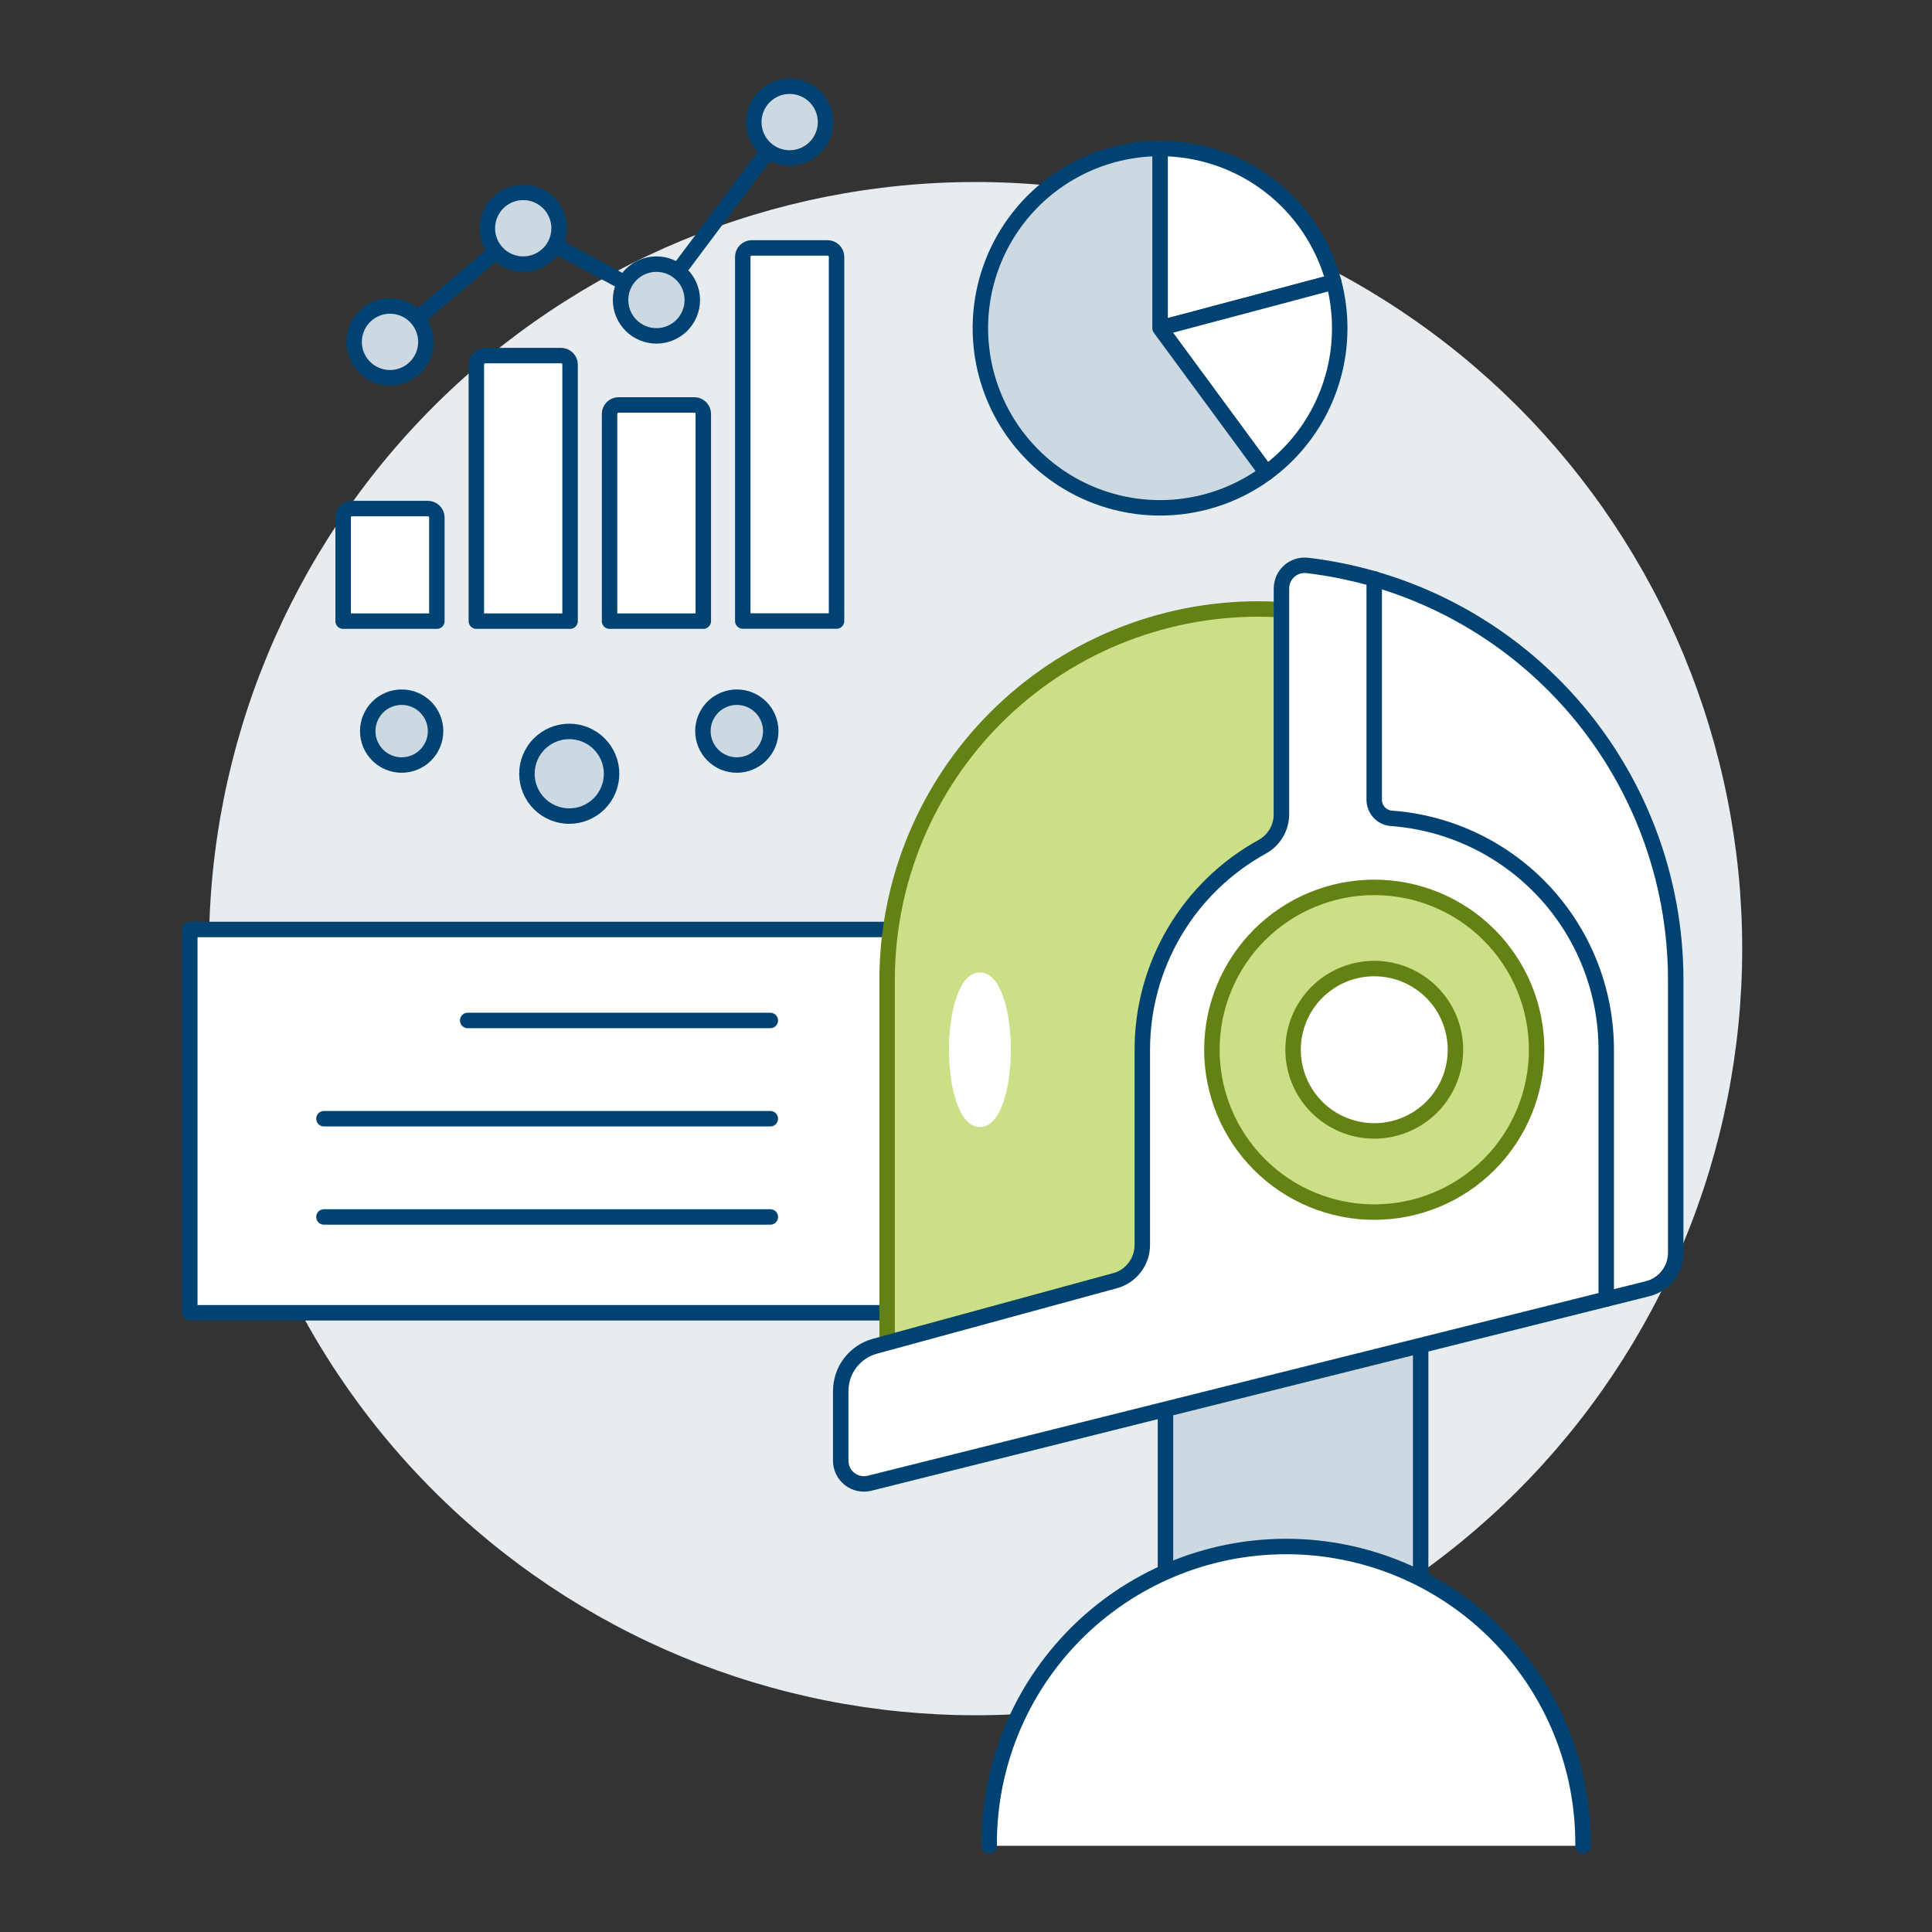
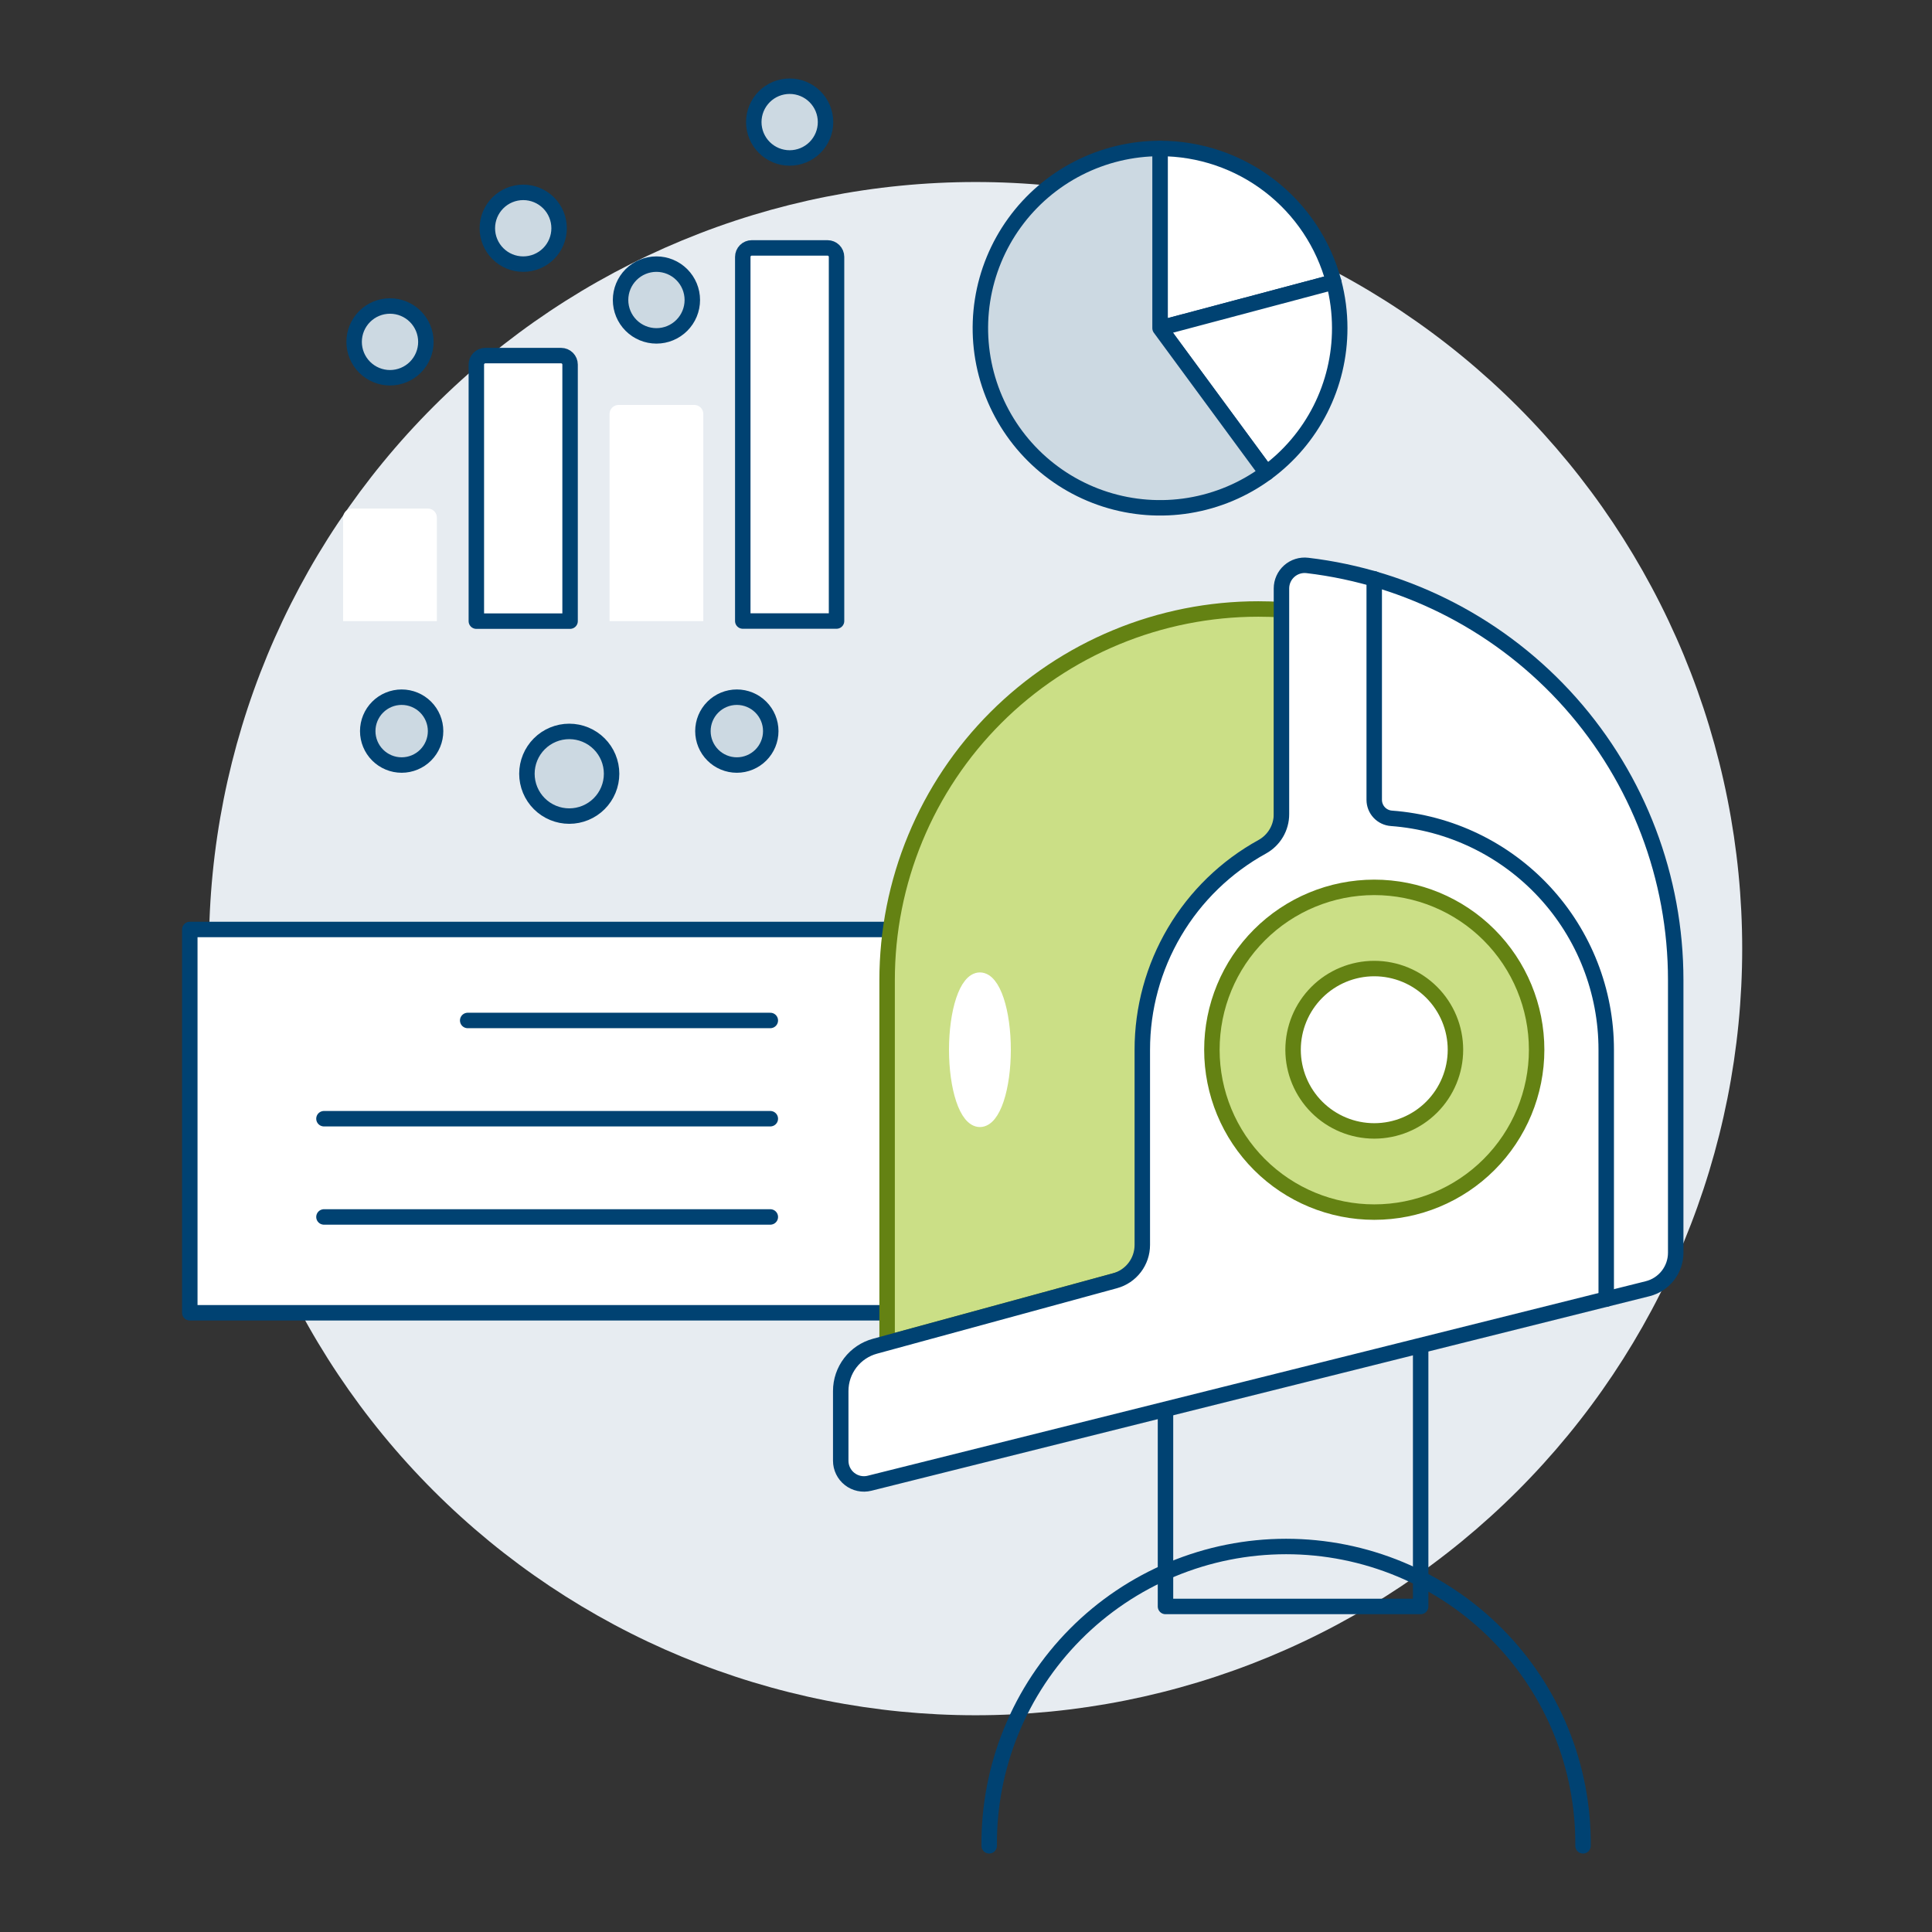
<svg xmlns="http://www.w3.org/2000/svg" width="500" height="500" viewBox="0 0 500 500" fill="none">
  <rect x="0" y="0" width="500" height="500" fill="#333333" stroke="none" />
  <g id="data-analysis-ai-1-32">
    <path id="Vector" d="M54.08 245.506C54.08 271.561 59.212 297.36 69.182 321.431C79.153 345.502 93.767 367.373 112.19 385.796C130.613 404.22 152.485 418.834 176.556 428.804C200.627 438.775 226.426 443.906 252.48 443.906C278.534 443.906 304.333 438.775 328.404 428.804C352.475 418.834 374.347 404.22 392.77 385.796C411.193 367.373 425.807 345.502 435.778 321.431C445.748 297.36 450.88 271.561 450.88 245.506C450.88 219.452 445.748 193.653 435.778 169.582C425.807 145.511 411.193 123.64 392.77 105.216C374.347 86.793 352.475 72.179 328.404 62.209C304.333 52.238 278.534 47.106 252.48 47.106C226.426 47.106 200.627 52.238 176.556 62.209C152.485 72.179 130.613 86.793 112.19 105.216C93.767 123.64 79.153 145.511 69.182 169.582C59.212 193.653 54.08 219.452 54.08 245.506Z" fill="#E7ECF1" />
    <path id="Vector_2" d="M49.12 240.546H232.64V339.746H49.12V240.546Z" fill="white" stroke="#004272" stroke-width="4" stroke-linecap="round" stroke-linejoin="round" />
-     <path id="Vector_3" d="M100.933 88.478L135.41 59.07L169.887 77.64L204.363 31.596" stroke="#004272" stroke-width="4" stroke-linecap="round" stroke-linejoin="round" />
    <path id="Vector_4" d="M113.059 133.936C113.059 133.32 112.815 132.73 112.379 132.295C111.944 131.859 111.354 131.615 110.738 131.615H91.121C90.506 131.616 89.916 131.861 89.481 132.296C89.046 132.731 88.801 133.321 88.8 133.936V160.75H113.059V133.936Z" fill="white" />
    <path id="Vector_5" d="M147.537 94.35C147.537 93.734 147.292 93.144 146.857 92.709C146.421 92.273 145.831 92.029 145.215 92.029H125.599C124.983 92.03 124.394 92.275 123.959 92.71C123.524 93.145 123.279 93.735 123.277 94.35V160.75H147.537V94.35Z" fill="white" />
    <path id="Vector_6" d="M216.495 66.48C216.493 65.864 216.248 65.273 215.812 64.838C215.376 64.403 214.785 64.159 214.169 64.159H194.552C193.937 64.16 193.347 64.405 192.912 64.84C192.477 65.275 192.232 65.865 192.23 66.48V160.72H216.495V66.48Z" fill="white" />
    <path id="Vector_7" d="M179.692 104.801H160.075C159.46 104.801 158.869 105.045 158.434 105.481C157.998 105.916 157.754 106.506 157.754 107.122V160.75H182.013V107.122C182.014 106.817 181.954 106.515 181.838 106.233C181.721 105.951 181.551 105.695 181.335 105.479C181.119 105.264 180.863 105.093 180.581 104.976C180.299 104.86 179.997 104.8 179.692 104.801Z" fill="white" />
    <path id="Vector_8" d="M91.647 88.478C91.647 90.94 92.626 93.302 94.367 95.043C96.108 96.784 98.47 97.763 100.933 97.763C103.395 97.763 105.757 96.784 107.498 95.043C109.239 93.302 110.218 90.94 110.218 88.478C110.218 86.015 109.239 83.653 107.498 81.912C105.757 80.171 103.395 79.192 100.933 79.192C98.47 79.192 96.108 80.171 94.367 81.912C92.626 83.653 91.647 86.015 91.647 88.478Z" fill="#CCD9E2" stroke="#004272" stroke-width="4" stroke-linecap="round" stroke-linejoin="round" />
    <path id="Vector_9" d="M126.124 59.07C126.124 61.532 127.102 63.894 128.844 65.635C130.585 67.377 132.947 68.355 135.409 68.355C137.872 68.355 140.233 67.377 141.975 65.635C143.716 63.894 144.694 61.532 144.694 59.07C144.694 56.607 143.716 54.245 141.975 52.504C140.233 50.763 137.872 49.785 135.409 49.785C132.947 49.785 130.585 50.763 128.844 52.504C127.102 54.245 126.124 56.607 126.124 59.07Z" fill="#CCD9E2" stroke="#004272" stroke-width="4" stroke-linecap="round" stroke-linejoin="round" />
    <path id="Vector_10" d="M160.601 77.64C160.601 80.103 161.579 82.464 163.32 84.206C165.061 85.947 167.423 86.925 169.886 86.925C172.348 86.925 174.71 85.947 176.451 84.206C178.193 82.464 179.171 80.103 179.171 77.64C179.171 75.177 178.193 72.816 176.451 71.075C174.71 69.333 172.348 68.355 169.886 68.355C167.423 68.355 165.061 69.333 163.32 71.075C161.579 72.816 160.601 75.177 160.601 77.64Z" fill="#CCD9E2" stroke="#004272" stroke-width="4" stroke-linecap="round" stroke-linejoin="round" />
    <path id="Vector_11" d="M195.078 31.596C195.078 34.059 196.056 36.42 197.798 38.162C199.539 39.903 201.901 40.881 204.363 40.881C206.826 40.881 209.188 39.903 210.929 38.162C212.67 36.42 213.648 34.059 213.648 31.596C213.648 29.134 212.67 26.772 210.929 25.031C209.188 23.289 206.826 22.311 204.363 22.311C201.901 22.311 199.539 23.289 197.798 25.031C196.056 26.772 195.078 29.134 195.078 31.596Z" fill="#CCD9E2" stroke="#004272" stroke-width="4" stroke-linecap="round" stroke-linejoin="round" />
-     <path id="Vector_12" d="M113.059 133.936C113.059 133.32 112.815 132.73 112.379 132.295C111.944 131.859 111.354 131.615 110.738 131.615H91.121C90.506 131.616 89.916 131.861 89.481 132.296C89.046 132.731 88.801 133.321 88.8 133.936V160.75H113.059V133.936Z" stroke="#004272" stroke-width="4" stroke-linecap="round" stroke-linejoin="round" />
    <path id="Vector_13" d="M147.537 94.35C147.537 93.734 147.292 93.144 146.857 92.709C146.421 92.273 145.831 92.029 145.215 92.029H125.599C124.983 92.03 124.394 92.275 123.959 92.71C123.524 93.145 123.279 93.735 123.277 94.35V160.75H147.537V94.35Z" stroke="#004272" stroke-width="4" stroke-linecap="round" stroke-linejoin="round" />
    <path id="Vector_14" d="M216.495 66.48C216.493 65.864 216.248 65.273 215.812 64.838C215.376 64.403 214.785 64.159 214.169 64.159H194.552C193.937 64.16 193.347 64.405 192.912 64.84C192.477 65.275 192.232 65.865 192.23 66.48V160.72H216.495V66.48Z" stroke="#004272" stroke-width="4" stroke-linecap="round" stroke-linejoin="round" />
-     <path id="Vector_15" d="M179.692 104.801H160.075C159.46 104.801 158.869 105.045 158.434 105.481C157.998 105.916 157.754 106.506 157.754 107.122V160.75H182.013V107.122C182.014 106.817 181.954 106.515 181.838 106.233C181.721 105.951 181.551 105.695 181.335 105.479C181.119 105.264 180.863 105.093 180.581 104.976C180.299 104.86 179.997 104.8 179.692 104.801Z" stroke="#004272" stroke-width="4" stroke-linecap="round" stroke-linejoin="round" />
    <path id="Vector_16" d="M136.366 200.246C136.366 201.685 136.65 203.11 137.2 204.439C137.751 205.768 138.558 206.976 139.575 207.994C140.593 209.011 141.801 209.818 143.13 210.369C144.459 210.919 145.884 211.203 147.323 211.203C148.762 211.203 150.186 210.919 151.516 210.369C152.845 209.818 154.053 209.011 155.07 207.994C156.088 206.976 156.895 205.768 157.445 204.439C157.996 203.11 158.279 201.685 158.279 200.246C158.279 198.807 157.996 197.383 157.445 196.053C156.895 194.724 156.088 193.516 155.07 192.499C154.053 191.481 152.845 190.674 151.516 190.124C150.186 189.573 148.762 189.29 147.323 189.29C145.884 189.29 144.459 189.573 143.13 190.124C141.801 190.674 140.593 191.481 139.575 192.499C138.558 193.516 137.751 194.724 137.2 196.053C136.65 197.383 136.366 198.807 136.366 200.246Z" fill="#CCD9E2" stroke="#004272" stroke-width="4" stroke-linecap="round" stroke-linejoin="round" />
    <path id="Vector_17" d="M181.914 189.21C181.914 191.539 182.839 193.772 184.485 195.418C186.132 197.065 188.365 197.99 190.693 197.99C193.022 197.99 195.255 197.065 196.901 195.418C198.548 193.772 199.472 191.539 199.472 189.21C199.472 186.882 198.548 184.649 196.901 183.003C195.255 181.356 193.022 180.431 190.693 180.431C188.365 180.431 186.132 181.356 184.485 183.003C182.839 184.649 181.914 186.882 181.914 189.21Z" fill="#CCD9E2" stroke="#004272" stroke-width="4" stroke-linecap="round" stroke-linejoin="round" />
    <path id="Vector_18" d="M95.169 189.21C95.169 191.539 96.094 193.772 97.74 195.418C99.387 197.065 101.62 197.99 103.948 197.99C106.277 197.99 108.51 197.065 110.156 195.418C111.802 193.772 112.727 191.539 112.727 189.21C112.727 186.882 111.802 184.649 110.156 183.003C108.51 181.356 106.277 180.431 103.948 180.431C101.62 180.431 99.387 181.356 97.74 183.003C96.094 184.649 95.169 186.882 95.169 189.21Z" fill="#CCD9E2" stroke="#004272" stroke-width="4" stroke-linecap="round" stroke-linejoin="round" />
    <path id="Vector_19" d="M121.04 264.096H199.358" stroke="#004272" stroke-width="4" stroke-linecap="round" stroke-linejoin="round" />
    <path id="Vector_20" d="M83.84 289.521H199.358" stroke="#004272" stroke-width="4" stroke-linecap="round" stroke-linejoin="round" />
    <path id="Vector_21" d="M83.84 314.946H199.358" stroke="#004272" stroke-width="4" stroke-linecap="round" stroke-linejoin="round" />
-     <path id="Vector_22" d="M345.167 72.978C342.53 63.07 336.694 54.311 328.566 48.063C320.437 41.815 310.472 38.427 300.22 38.426V84.926L345.167 72.978Z" fill="white" stroke="#004272" stroke-width="4" stroke-linecap="round" stroke-linejoin="round" />
+     <path id="Vector_22" d="M345.167 72.978C342.53 63.07 336.694 54.311 328.566 48.063C320.437 41.815 310.472 38.427 300.22 38.426V84.926L345.167 72.978" fill="white" stroke="#004272" stroke-width="4" stroke-linecap="round" stroke-linejoin="round" />
    <path id="Vector_23" d="M346.72 84.926C346.722 80.893 346.2 76.876 345.167 72.978L300.22 84.926L327.773 122.384C333.651 118.068 338.431 112.427 341.723 105.919C345.014 99.412 346.726 92.219 346.72 84.926Z" fill="white" stroke="#004272" stroke-width="4" stroke-linecap="round" stroke-linejoin="round" />
    <path id="Vector_24" d="M300.22 38.426C292.87 38.426 285.625 40.169 279.079 43.51C272.532 46.852 266.872 51.697 262.56 57.65C258.249 63.602 255.41 70.492 254.276 77.753C253.143 85.015 253.746 92.442 256.038 99.425C258.33 106.409 262.244 112.749 267.46 117.927C272.676 123.105 279.046 126.973 286.046 129.213C293.046 131.454 300.477 132.003 307.73 130.816C314.983 129.629 321.852 126.739 327.772 122.384L300.22 84.926V38.426Z" fill="#CCD9E2" stroke="#004272" stroke-width="4" stroke-linecap="round" stroke-linejoin="round" />
-     <path id="Vector_25" d="M301.629 337.708H367.666V415.753H301.629V337.708Z" fill="#CCD9E2" />
    <path id="Vector_26" d="M301.629 337.708H367.666V415.753H301.629V337.708Z" stroke="#004272" stroke-width="4" stroke-linecap="round" stroke-linejoin="round" />
    <path id="Vector_27" d="M331.642 157.784V319.693L229.585 347.553V253.66C229.582 241.045 232.064 228.553 236.89 216.898C241.716 205.242 248.791 194.652 257.712 185.732C266.632 176.811 277.222 169.736 288.878 164.91C300.533 160.084 313.025 157.602 325.64 157.605C327.684 157.605 329.663 157.665 331.642 157.784Z" fill="#CBDF86" />
    <path id="Vector_28" d="M331.642 157.784V319.693L229.585 347.553V253.66C229.582 241.045 232.064 228.553 236.89 216.898C241.716 205.242 248.791 194.652 257.712 185.732C266.632 176.811 277.222 169.736 288.878 164.91C300.533 160.084 313.025 157.602 325.64 157.605C327.684 157.605 329.663 157.665 331.642 157.784Z" stroke="#648213" stroke-width="4" stroke-linecap="round" stroke-linejoin="round" />
    <path id="Vector_29" d="M247.6 271.67C247.6 276.447 248.232 281.028 249.357 284.405C250.483 287.783 252.009 289.68 253.601 289.68C255.193 289.68 256.719 287.783 257.845 284.405C258.97 281.028 259.603 276.447 259.603 271.67C259.603 266.894 258.97 262.313 257.845 258.936C256.719 255.558 255.193 253.661 253.601 253.661C252.009 253.661 250.483 255.558 249.357 258.936C248.232 262.313 247.6 266.894 247.6 271.67Z" fill="white" stroke="white" stroke-width="4" />
    <path id="Vector_30" d="M338.347 146.336C337.506 146.236 336.653 146.315 335.845 146.568C335.036 146.822 334.291 147.243 333.657 147.806C333.024 148.368 332.516 149.058 332.169 149.831C331.821 150.603 331.642 151.441 331.641 152.288V210.702C331.644 212.423 331.186 214.113 330.313 215.596C329.441 217.079 328.187 218.301 326.681 219.134C317.271 224.313 309.424 231.925 303.961 241.174C298.499 250.422 295.62 260.968 295.627 271.71V322.193C295.627 324.299 294.935 326.347 293.657 328.021C292.379 329.696 290.586 330.903 288.554 331.458L229.584 347.553L226.454 348.397C223.907 349.085 221.657 350.593 220.053 352.688C218.449 354.784 217.58 357.349 217.581 359.988V378.042C217.582 378.953 217.789 379.851 218.188 380.669C218.587 381.487 219.167 382.204 219.884 382.765C220.6 383.326 221.435 383.717 222.326 383.907C223.216 384.098 224.137 384.084 225.021 383.865L426.397 333.521C428.475 333.002 430.32 331.802 431.639 330.113C432.957 328.425 433.673 326.344 433.673 324.202V253.661C433.683 227.202 423.983 201.659 406.412 181.877C388.842 162.095 364.622 149.448 338.347 146.336Z" fill="white" />
    <path id="Vector_31" d="M338.347 146.336C337.506 146.236 336.653 146.315 335.845 146.568C335.036 146.822 334.291 147.243 333.657 147.806C333.024 148.368 332.516 149.058 332.169 149.831C331.821 150.603 331.642 151.441 331.641 152.288V210.702C331.644 212.423 331.186 214.113 330.313 215.596C329.441 217.079 328.187 218.301 326.681 219.134C317.271 224.313 309.424 231.925 303.961 241.174C298.499 250.422 295.62 260.968 295.627 271.71V322.193C295.627 324.299 294.935 326.347 293.657 328.021C292.379 329.696 290.586 330.903 288.554 331.458L226.454 348.397C223.907 349.085 221.657 350.593 220.053 352.688C218.449 354.784 217.58 357.349 217.581 359.988V378.042C217.582 378.953 217.789 379.851 218.188 380.669C218.587 381.487 219.167 382.204 219.884 382.765C220.6 383.326 221.435 383.717 222.326 383.907C223.216 384.098 224.137 384.084 225.021 383.865L426.397 333.521C428.475 333.002 430.32 331.802 431.639 330.113C432.957 328.425 433.673 326.344 433.673 324.202V253.661C433.683 227.202 423.983 201.659 406.412 181.877C388.842 162.095 364.622 149.448 338.347 146.336Z" stroke="#004272" stroke-width="4" stroke-linecap="round" stroke-linejoin="round" />
    <path id="Vector_32" d="M355.648 149.808V206.997C355.648 208.212 356.109 209.381 356.937 210.27C357.766 211.158 358.901 211.699 360.112 211.783C375.226 212.904 389.356 219.701 399.665 230.81C409.973 241.918 415.698 256.515 415.689 271.67V336.205" stroke="#004272" stroke-width="4" stroke-linecap="round" stroke-linejoin="round" />
    <path id="Vector_33" d="M313.637 271.67C313.637 282.815 318.064 293.503 325.944 301.383C333.825 309.264 344.513 313.691 355.658 313.691C366.803 313.691 377.491 309.264 385.371 301.383C393.252 293.503 397.679 282.815 397.679 271.67C397.679 260.525 393.252 249.837 385.371 241.957C377.491 234.076 366.803 229.649 355.658 229.649C344.513 229.649 333.825 234.076 325.944 241.957C318.064 249.837 313.637 260.525 313.637 271.67Z" fill="#CBDF86" />
    <path id="Vector_34" d="M313.637 271.67C313.637 282.815 318.064 293.503 325.944 301.383C333.825 309.264 344.513 313.691 355.658 313.691C366.803 313.691 377.491 309.264 385.371 301.383C393.252 293.503 397.679 282.815 397.679 271.67C397.679 260.525 393.252 249.837 385.371 241.957C377.491 234.076 366.803 229.649 355.658 229.649C344.513 229.649 333.825 234.076 325.944 241.957C318.064 249.837 313.637 260.525 313.637 271.67Z" stroke="#648213" stroke-width="4" stroke-linecap="round" stroke-linejoin="round" />
    <path id="Vector_35" d="M334.647 271.67C334.647 277.243 336.861 282.587 340.801 286.527C344.742 290.467 350.086 292.681 355.658 292.681C361.23 292.681 366.574 290.467 370.515 286.527C374.455 282.587 376.669 277.243 376.669 271.67C376.669 266.098 374.455 260.754 370.515 256.814C366.574 252.873 361.23 250.66 355.658 250.66C350.086 250.66 344.742 252.873 340.801 256.814C336.861 260.754 334.647 266.098 334.647 271.67Z" fill="white" />
    <path id="Vector_36" d="M334.647 271.67C334.647 277.243 336.861 282.587 340.801 286.527C344.742 290.467 350.086 292.681 355.658 292.681C361.23 292.681 366.574 290.467 370.515 286.527C374.455 282.587 376.669 277.243 376.669 271.67C376.669 266.098 374.455 260.754 370.515 256.814C366.574 252.873 361.23 250.66 355.658 250.66C350.086 250.66 344.742 252.873 340.801 256.814C336.861 260.754 334.647 266.098 334.647 271.67Z" stroke="#648213" stroke-width="4" stroke-linecap="round" stroke-linejoin="round" />
    <g id="Vector_37">
-       <path d="M256.002 477.694C255.92 467.551 257.847 457.492 261.673 448.097C265.498 438.703 271.145 430.158 278.289 422.957C285.432 415.756 293.931 410.04 303.294 406.14C312.658 402.239 322.701 400.231 332.844 400.231C342.988 400.231 353.031 402.239 362.394 406.14C371.758 410.04 380.256 415.756 387.4 422.957C394.544 430.158 400.191 438.703 404.016 448.097C407.841 457.492 409.769 467.551 409.687 477.694" fill="white" />
      <path d="M256.002 477.694C255.92 467.551 257.847 457.492 261.673 448.097C265.498 438.703 271.145 430.158 278.289 422.957C285.432 415.756 293.931 410.04 303.294 406.14C312.658 402.239 322.701 400.231 332.844 400.231C342.988 400.231 353.031 402.239 362.394 406.14C371.758 410.04 380.256 415.756 387.4 422.957C394.544 430.158 400.191 438.703 404.016 448.097C407.841 457.492 409.769 467.551 409.687 477.694" stroke="#004272" stroke-width="4" stroke-linecap="round" stroke-linejoin="round" />
    </g>
  </g>
</svg>